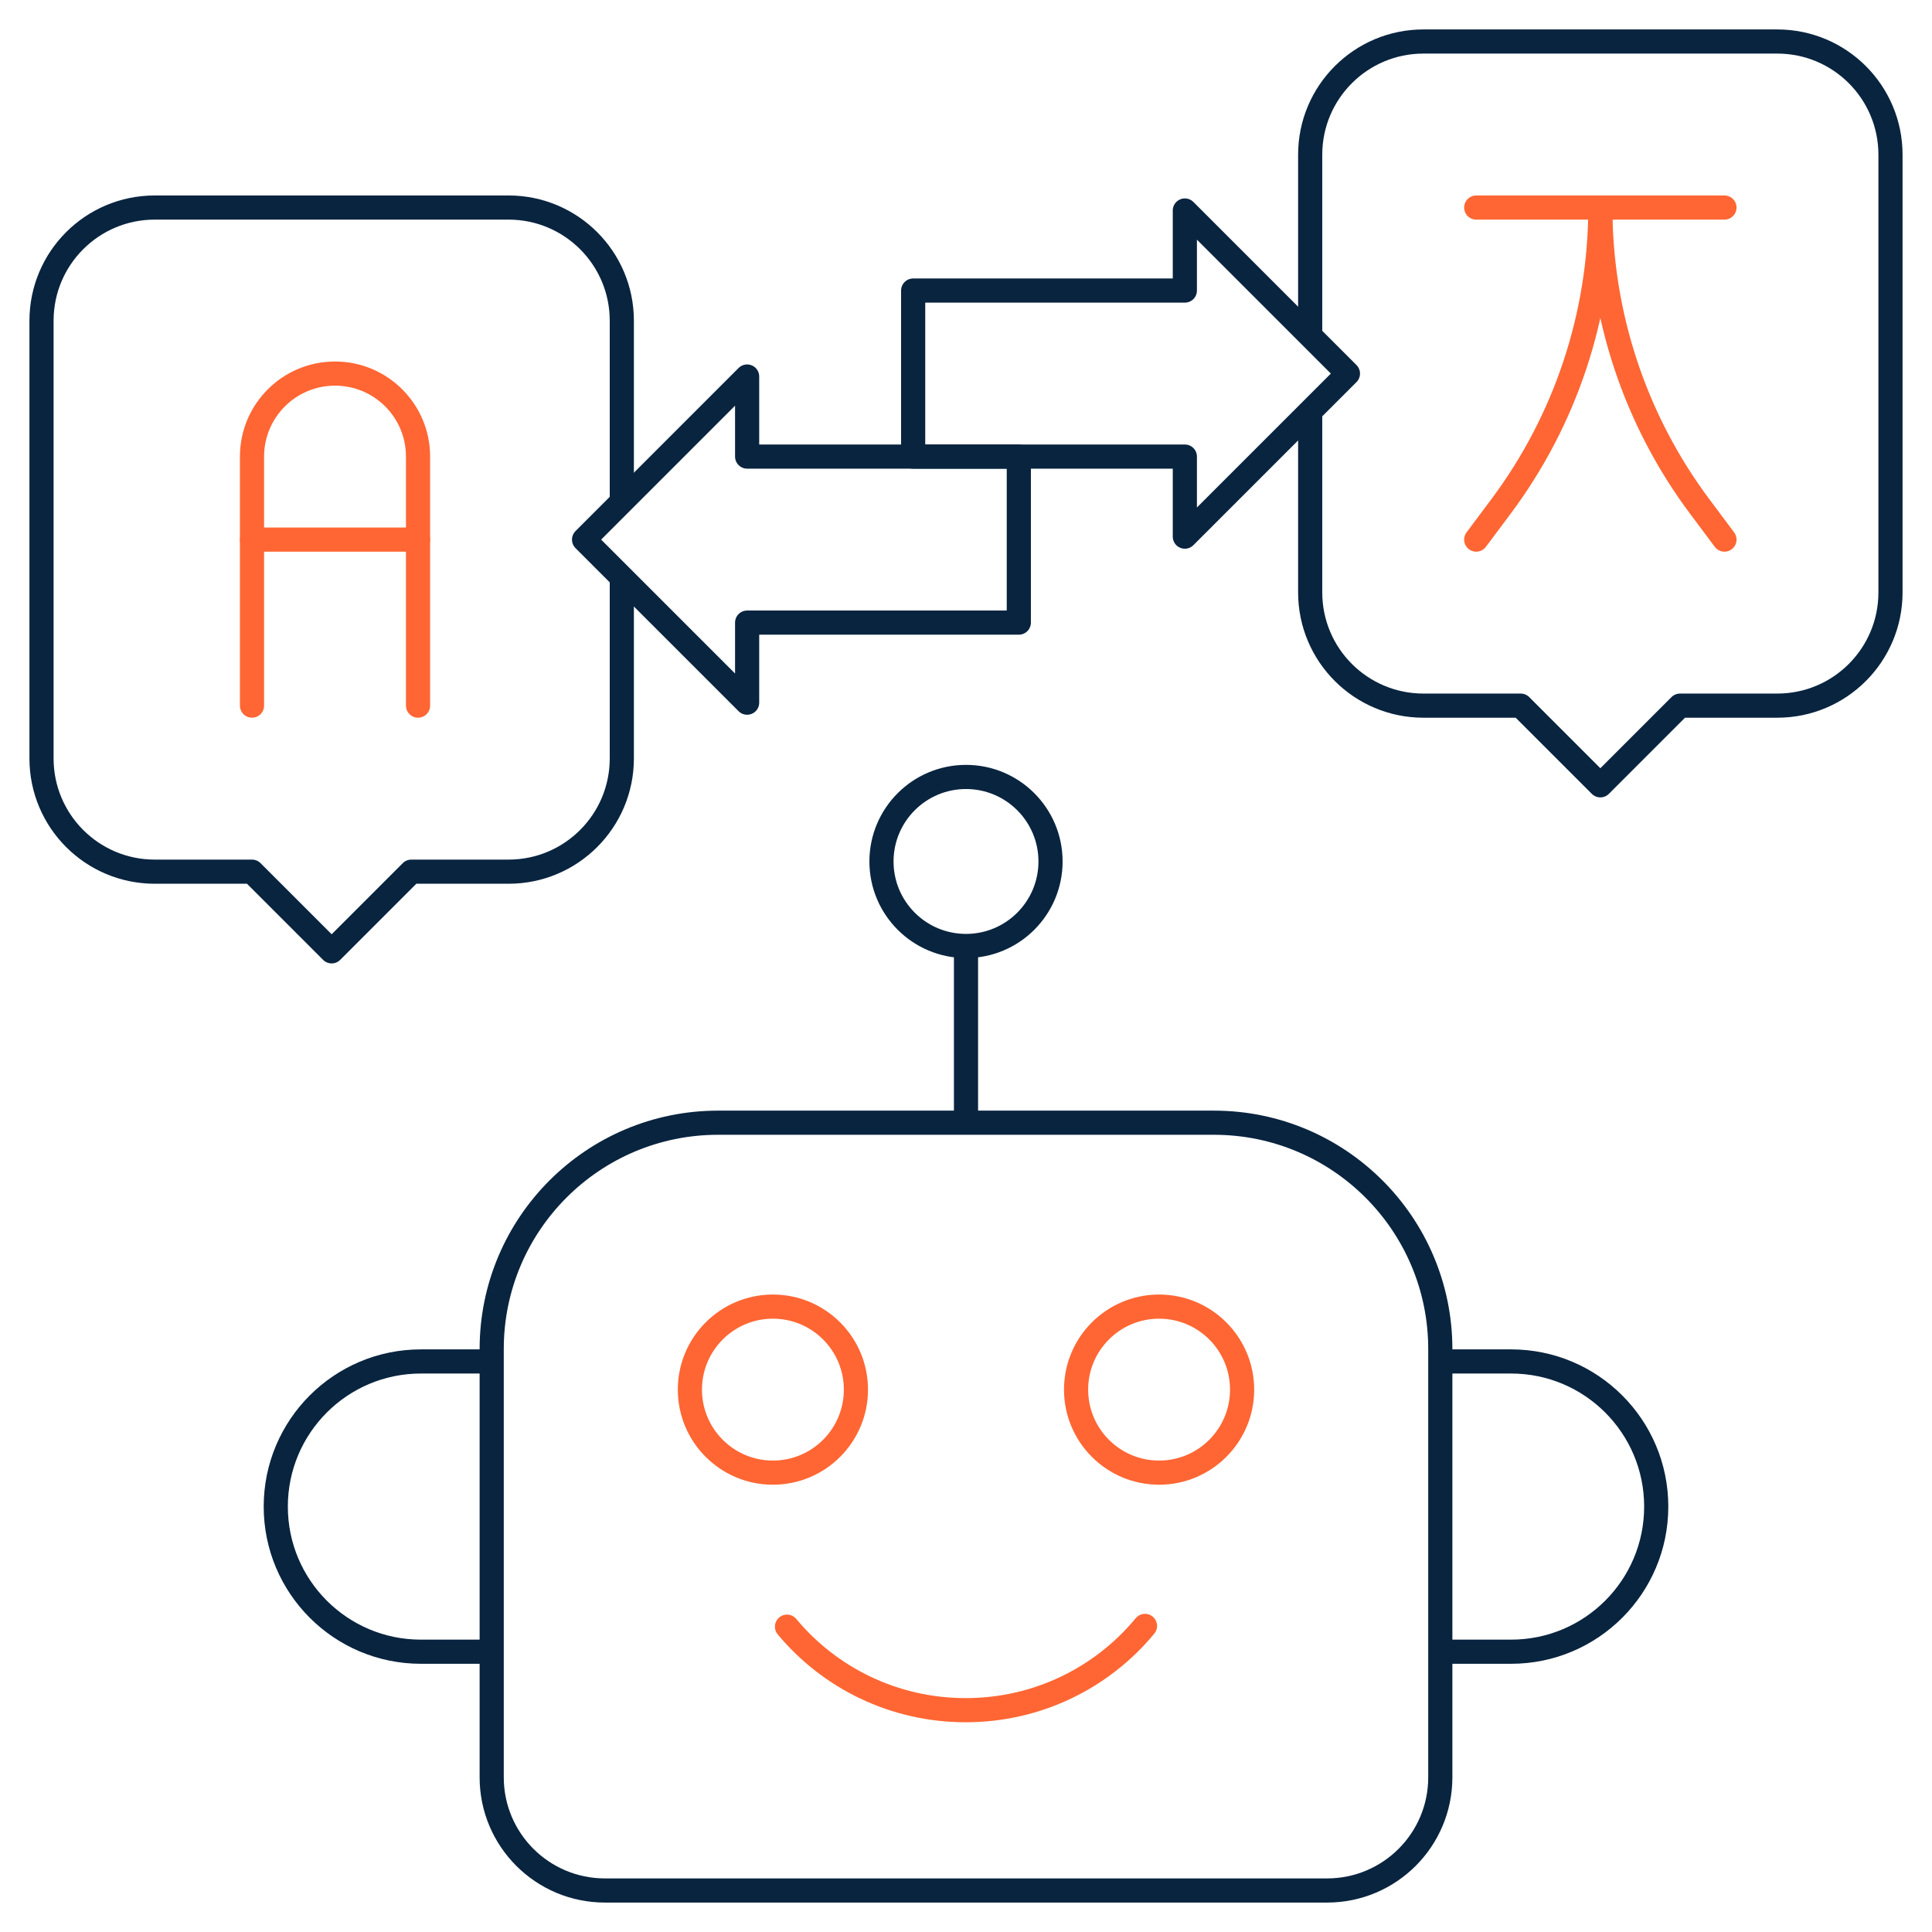
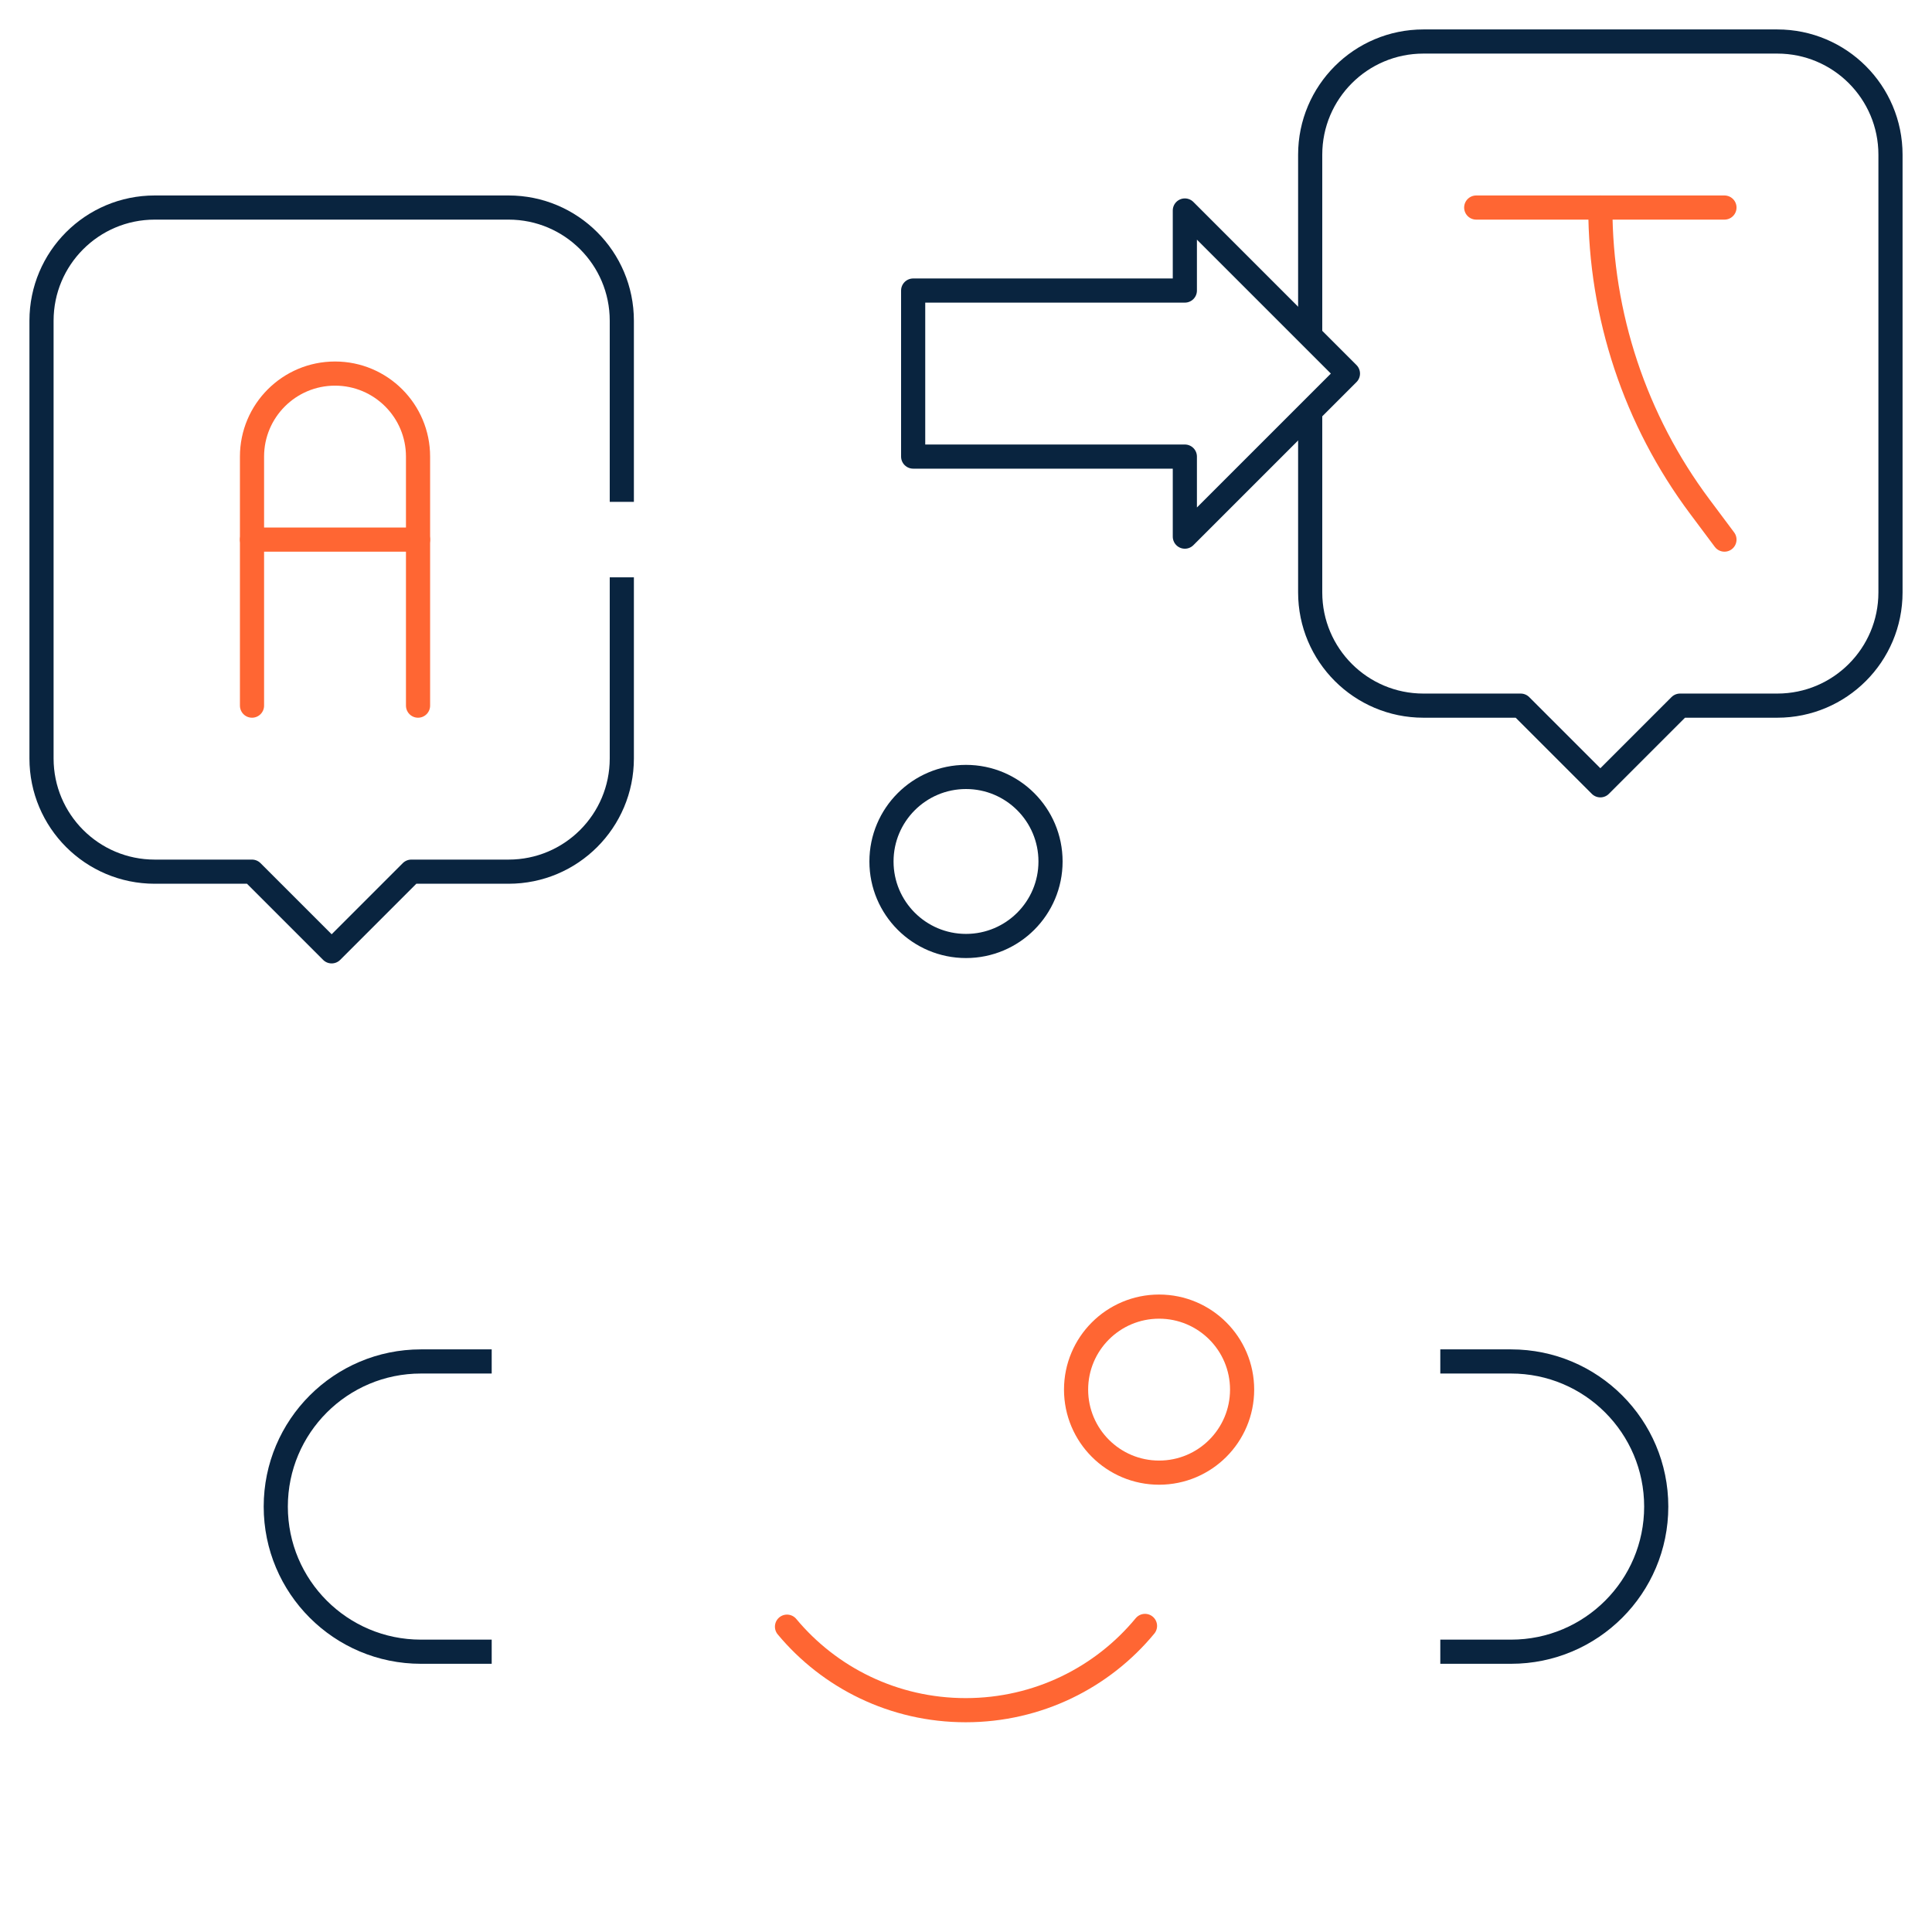
<svg xmlns="http://www.w3.org/2000/svg" width="80" height="80" viewBox="0 0 80 80" fill="none">
  <path d="M55.815 15.469L49.062 8.716V12.031H37.812V18.906H49.062V22.221L55.815 15.469Z" stroke="#09243F" stroke-miterlimit="10" stroke-linejoin="round" />
-   <path d="M24.185 22.344L30.937 29.096V25.781H42.187V18.906H30.937V15.591L24.185 22.344Z" stroke="#09243F" stroke-miterlimit="10" stroke-linejoin="round" />
  <path d="M25.748 20.781V13.281C25.748 10.692 23.649 8.594 21.06 8.594H6.406C3.817 8.594 1.719 10.692 1.719 13.281V31.406C1.719 33.995 3.817 36.094 6.406 36.094H10.434L13.733 39.393L17.032 36.094H21.06C23.649 36.094 25.748 33.995 25.748 31.406V23.906" stroke="#09243F" stroke-miterlimit="10" stroke-linejoin="round" />
-   <path d="M40 39.171V46.489" stroke="#09243F" stroke-miterlimit="10" stroke-linejoin="round" />
  <path d="M54.252 17.031V24.531C54.252 27.12 56.351 29.219 58.94 29.219H62.968L66.267 32.518L69.566 29.219H73.594C76.183 29.219 78.281 27.12 78.281 24.531V6.406C78.281 3.817 76.183 1.719 73.594 1.719H58.94C56.351 1.719 54.252 3.817 54.252 6.406V13.906" stroke="#09243F" stroke-miterlimit="10" stroke-linejoin="round" />
  <path d="M59.64 68.394H62.571C65.89 68.394 68.581 65.704 68.581 62.385C68.581 59.066 65.89 56.375 62.571 56.375H59.64" stroke="#09243F" stroke-miterlimit="10" stroke-linejoin="round" />
-   <path d="M54.953 78.281H25.048C22.459 78.281 20.36 76.183 20.36 73.594V55.864C20.36 50.686 24.558 46.489 29.735 46.489H50.265C55.443 46.489 59.64 50.686 59.64 55.864V73.594C59.64 76.183 57.541 78.281 54.953 78.281Z" stroke="#09243F" stroke-miterlimit="10" stroke-linejoin="round" />
  <path d="M20.36 68.394H17.429C14.11 68.394 11.419 65.704 11.419 62.385C11.419 59.066 14.11 56.375 17.429 56.375H20.36" stroke="#09243F" stroke-miterlimit="10" stroke-linejoin="round" />
  <path d="M40 39.171C41.933 39.171 43.5 37.604 43.5 35.672C43.5 33.739 41.933 32.172 40 32.172C38.067 32.172 36.5 33.739 36.5 35.672C36.5 37.604 38.067 39.171 40 39.171Z" stroke="#09243F" stroke-miterlimit="10" stroke-linejoin="round" />
  <path d="M47.412 67.326C45.654 69.456 42.98 70.815 39.987 70.815C37.008 70.815 34.346 69.469 32.588 67.357" stroke="#FF6633" stroke-miterlimit="10" stroke-linecap="round" stroke-linejoin="round" />
-   <path d="M32.004 60.979C33.903 60.979 35.442 59.44 35.442 57.541C35.442 55.643 33.903 54.104 32.004 54.104C30.106 54.104 28.567 55.643 28.567 57.541C28.567 59.44 30.106 60.979 32.004 60.979Z" stroke="#FF6633" stroke-miterlimit="10" stroke-linecap="round" stroke-linejoin="round" />
  <path d="M47.996 60.979C49.894 60.979 51.433 59.44 51.433 57.541C51.433 55.643 49.894 54.104 47.996 54.104C46.097 54.104 44.558 55.643 44.558 57.541C44.558 59.44 46.097 60.979 47.996 60.979Z" stroke="#FF6633" stroke-miterlimit="10" stroke-linecap="round" stroke-linejoin="round" />
  <path d="M10.435 29.219V18.906C10.435 17.008 11.974 15.469 13.873 15.469C15.771 15.469 17.31 17.008 17.31 18.906V29.219" stroke="#FF6633" stroke-miterlimit="10" stroke-linecap="round" stroke-linejoin="round" />
  <path d="M17.31 22.344H10.435" stroke="#FF6633" stroke-miterlimit="10" stroke-linecap="round" stroke-linejoin="round" />
  <path d="M71.406 8.594H61.127" stroke="#FF6633" stroke-miterlimit="10" stroke-linecap="round" stroke-linejoin="round" />
-   <path d="M66.267 8.594C66.267 13.057 64.823 17.401 62.15 20.975L61.127 22.344" stroke="#FF6633" stroke-miterlimit="10" stroke-linecap="round" stroke-linejoin="round" />
  <path d="M66.267 8.594C66.267 13.057 67.711 17.401 70.383 20.975L71.406 22.344" stroke="#FF6633" stroke-miterlimit="10" stroke-linecap="round" stroke-linejoin="round" />
</svg>